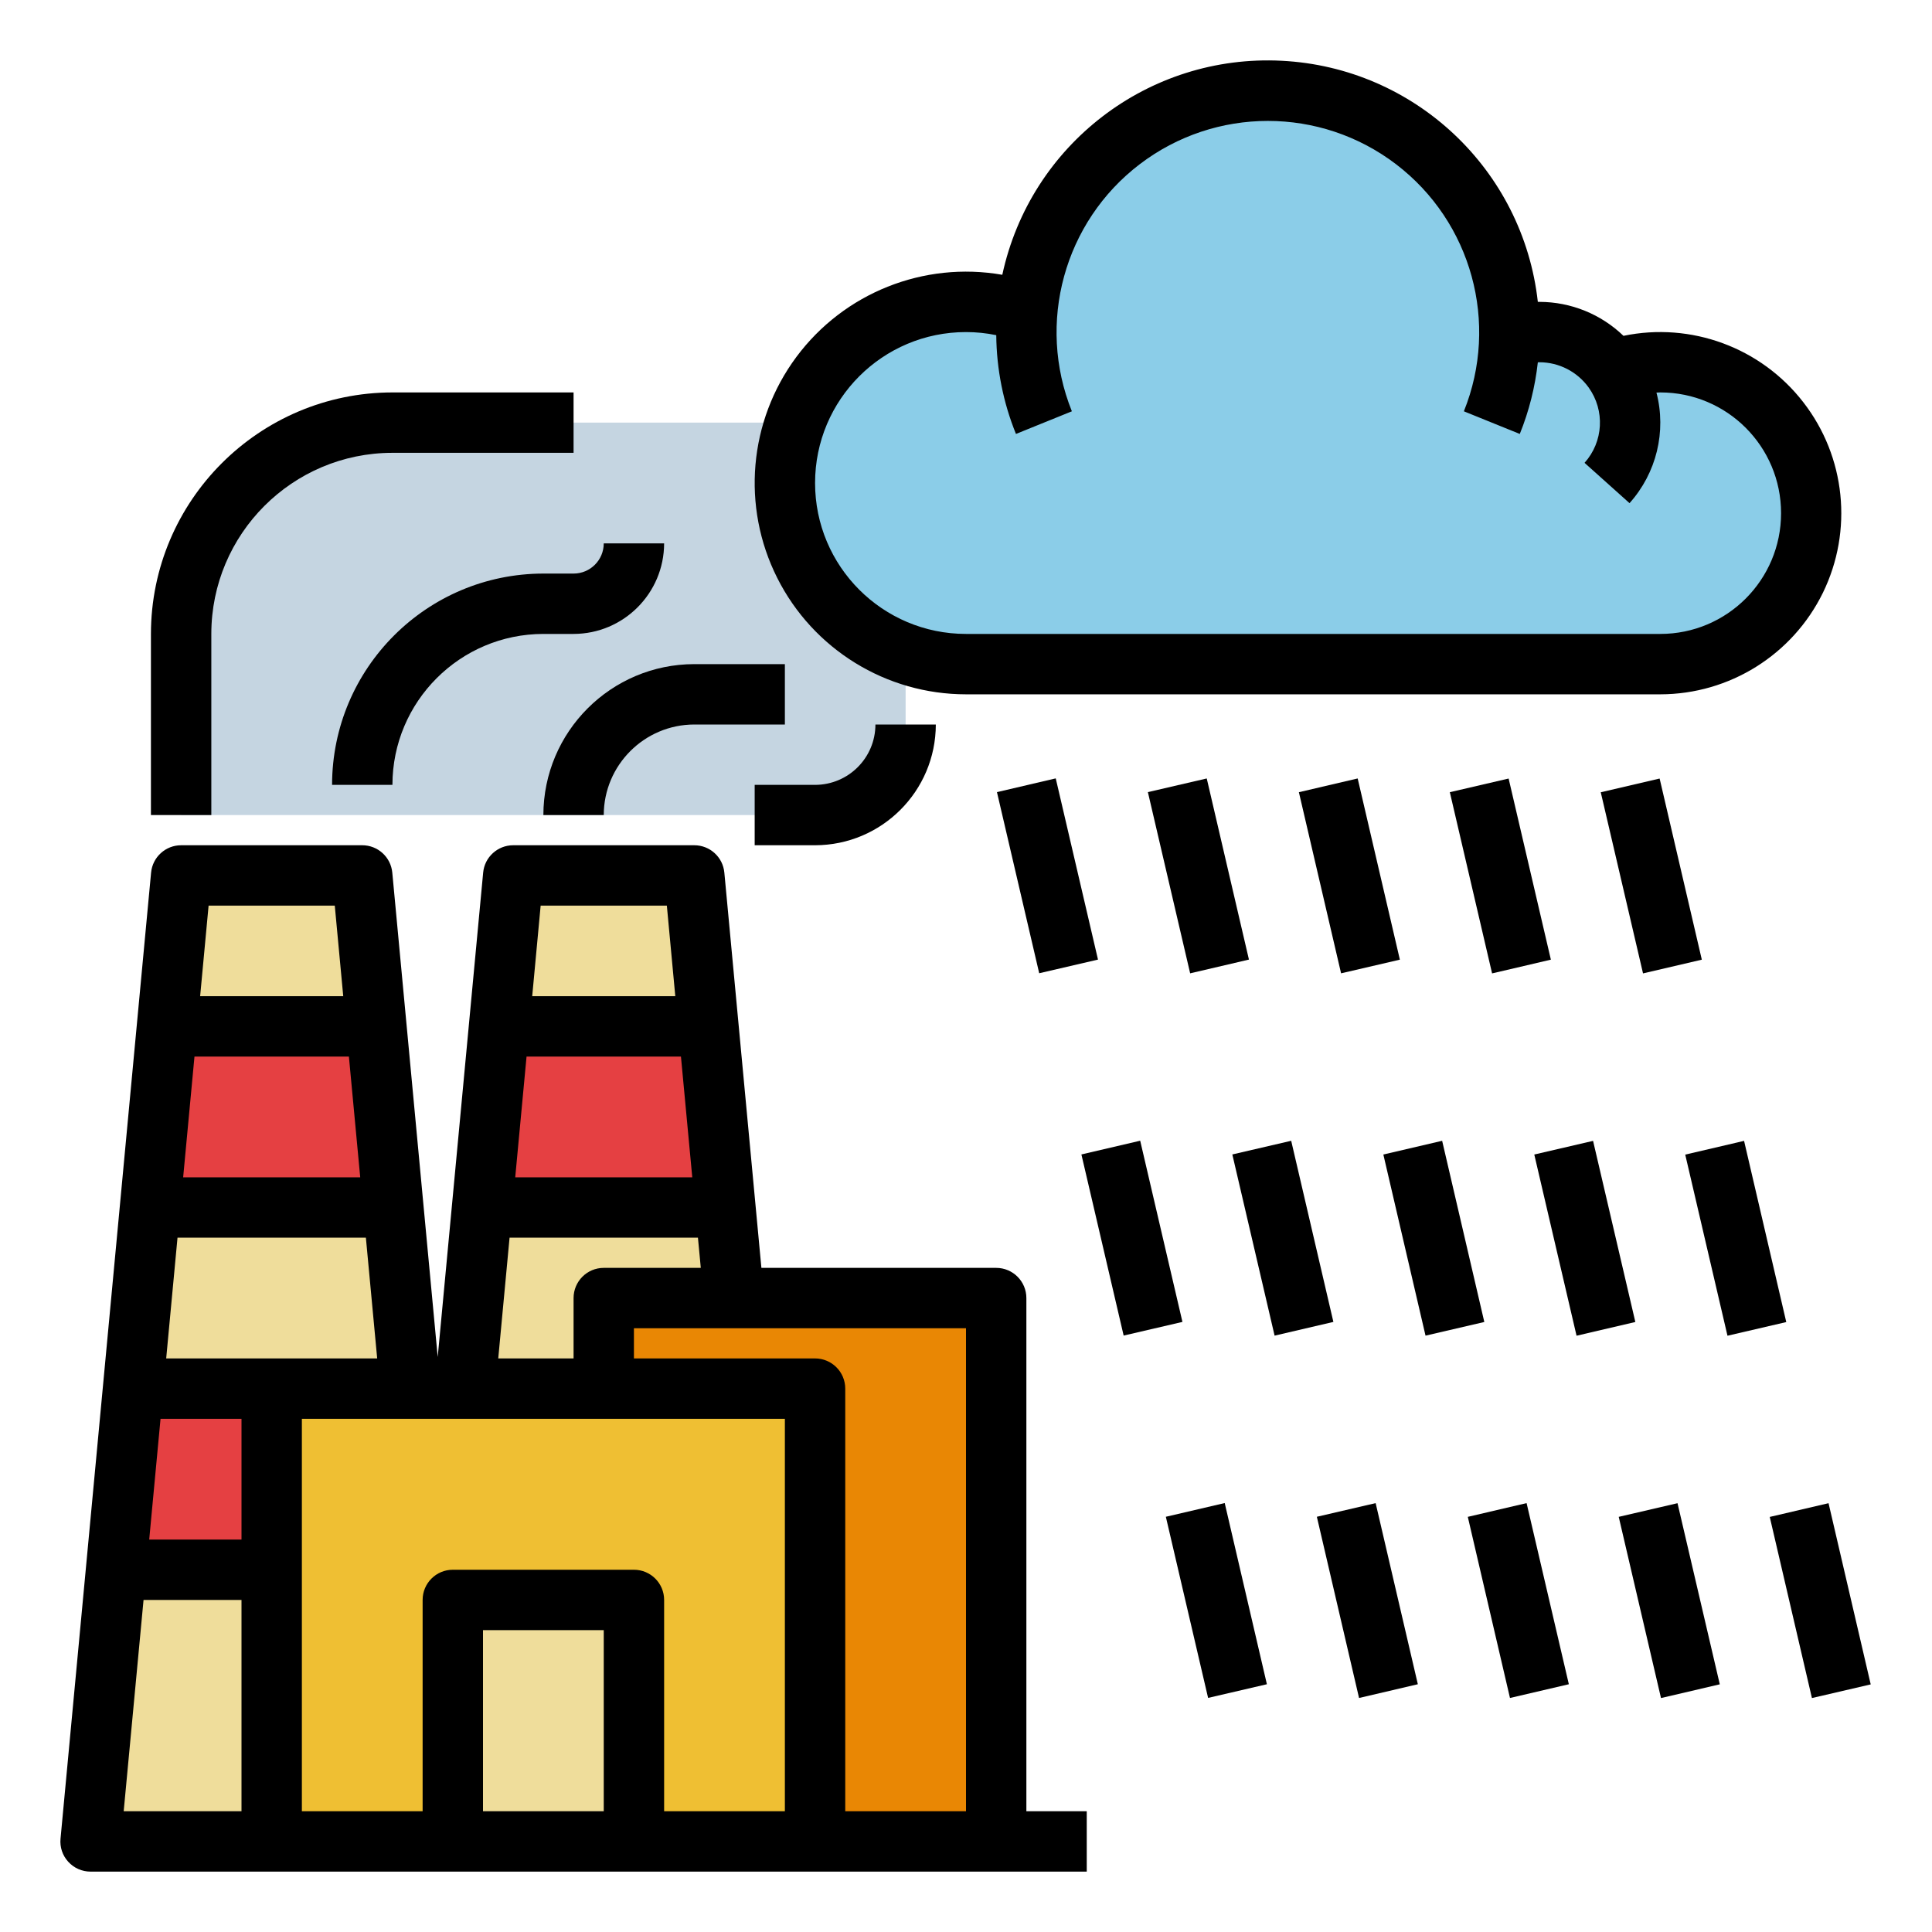
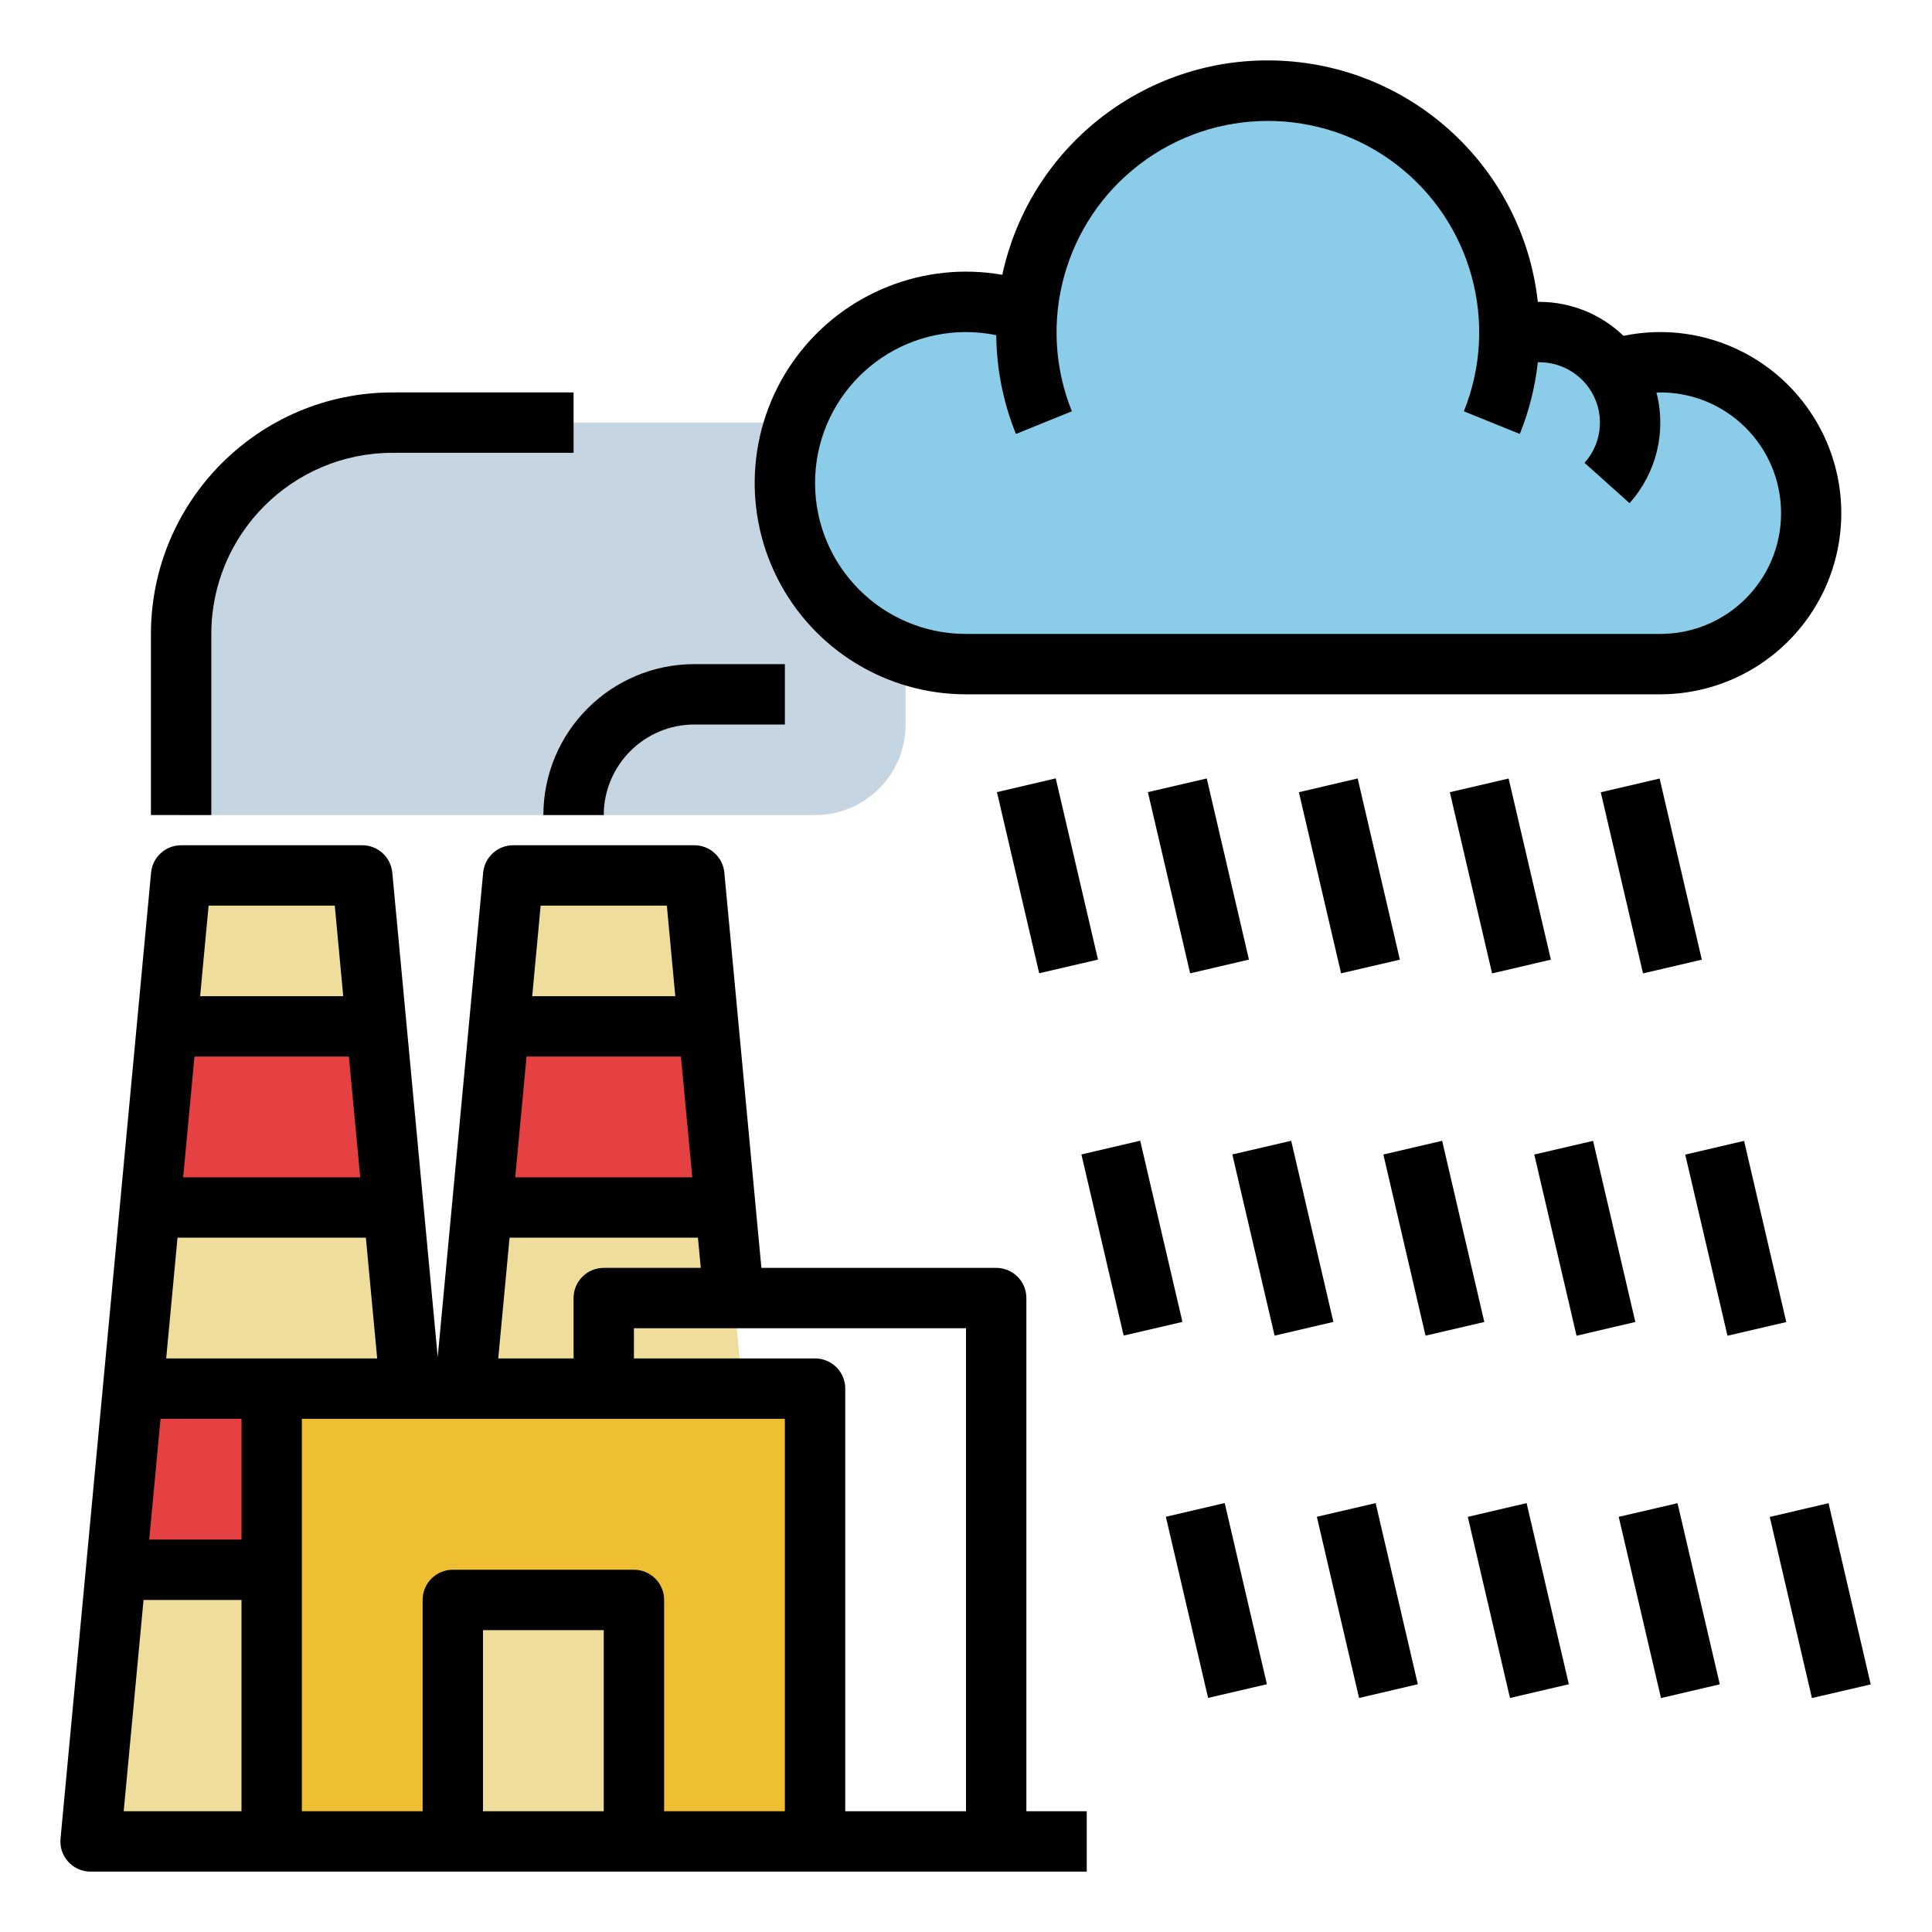
<svg xmlns="http://www.w3.org/2000/svg" width="100px" height="100px" viewBox="0 0 100 100" version="1.1">
  <g id="surface1">
    <path style=" stroke:none;fill-rule:nonzero;fill:rgb(77.255%,83.529%,88.235%);fill-opacity:1;" d="M 20.312 21.875 C 14.273 21.875 9.375 26.773 9.375 32.812 L 9.375 42.188 L 42.188 42.188 C 44.777 42.188 46.875 40.09 46.875 37.5 L 46.875 21.875 Z M 20.312 21.875 " />
    <path style=" stroke:none;fill-rule:nonzero;fill:rgb(93.725%,86.667%,60.784%);fill-opacity:1;" d="M 8.641 53.125 L 7.766 62.5 L 6.883 71.875 L 6.008 81.25 L 4.688 95.312 L 23.438 95.312 L 22.117 81.25 L 21.242 71.875 L 20.359 62.5 L 19.484 53.125 L 18.75 45.312 L 9.375 45.312 Z M 8.641 53.125 " />
    <path style=" stroke:none;fill-rule:nonzero;fill:rgb(89.804%,25.098%,25.882%);fill-opacity:1;" d="M 22.117 81.25 L 6.008 81.25 L 6.883 71.875 L 21.242 71.875 Z M 22.117 81.25 " />
    <path style=" stroke:none;fill-rule:nonzero;fill:rgb(89.804%,25.098%,25.882%);fill-opacity:1;" d="M 20.359 62.5 L 7.766 62.5 L 8.641 53.125 L 19.484 53.125 Z M 20.359 62.5 " />
    <path style=" stroke:none;fill-rule:nonzero;fill:rgb(93.725%,86.667%,60.784%);fill-opacity:1;" d="M 40.625 95.312 L 37.547 62.5 L 36.672 53.125 L 35.938 45.312 L 26.562 45.312 L 25.828 53.125 L 24.953 62.5 L 21.875 95.312 " />
    <path style=" stroke:none;fill-rule:nonzero;fill:rgb(89.804%,25.098%,25.882%);fill-opacity:1;" d="M 37.547 62.5 L 24.953 62.5 L 25.828 53.125 L 36.672 53.125 Z M 37.547 62.5 " />
-     <path style=" stroke:none;fill-rule:nonzero;fill:rgb(91.373%,52.941%,1.569%);fill-opacity:1;" d="M 31.25 67.188 L 51.562 67.188 L 51.562 95.312 L 31.25 95.312 Z M 31.25 67.188 " />
    <path style=" stroke:none;fill-rule:nonzero;fill:rgb(93.725%,74.902%,20%);fill-opacity:1;" d="M 14.062 71.875 L 42.188 71.875 L 42.188 95.312 L 14.062 95.312 Z M 14.062 71.875 " />
    <path style=" stroke:none;fill-rule:nonzero;fill:rgb(93.725%,86.667%,60.784%);fill-opacity:1;" d="M 23.438 82.812 L 32.812 82.812 L 32.812 95.312 L 23.438 95.312 Z M 23.438 82.812 " />
    <path style=" stroke:none;fill-rule:nonzero;fill:rgb(54.51%,80.392%,90.98%);fill-opacity:1;" d="M 93.75 26.562 C 93.75 30.879 90.254 34.375 85.938 34.375 L 50 34.375 C 44.824 34.375 40.625 30.176 40.625 25 C 40.625 19.824 44.824 15.625 50 15.625 L 50.078 15.625 C 51.129 15.633 52.176 15.816 53.164 16.172 C 53.711 9.488 59.43 4.426 66.133 4.699 C 72.832 4.969 78.125 10.48 78.125 17.188 C 78.125 17.277 78.125 17.367 78.121 17.457 C 80.086 16.758 82.277 17.445 83.492 19.141 C 85.875 18.359 88.484 18.766 90.516 20.234 C 92.547 21.703 93.75 24.059 93.75 26.562 Z M 93.75 26.562 " />
    <path style=" stroke:none;fill-rule:nonzero;fill:rgb(0%,0%,0%);fill-opacity:1;" d="M 53.125 67.188 C 53.125 66.324 52.426 65.625 51.562 65.625 L 39.41 65.625 L 37.492 45.168 C 37.418 44.363 36.742 43.75 35.938 43.75 L 26.562 43.75 C 25.758 43.75 25.082 44.363 25.008 45.168 L 22.656 70.238 L 20.305 45.168 C 20.23 44.363 19.555 43.75 18.75 43.75 L 9.375 43.75 C 8.57 43.75 7.895 44.363 7.82 45.168 L 3.133 95.168 C 3.09 95.605 3.234 96.039 3.531 96.363 C 3.828 96.691 4.246 96.875 4.688 96.875 L 56.25 96.875 L 56.25 93.75 L 53.125 93.75 Z M 50 93.75 L 43.75 93.75 L 43.75 71.875 C 43.75 71.012 43.051 70.312 42.188 70.312 L 32.812 70.312 L 32.812 68.75 L 50 68.75 Z M 31.25 93.75 L 25 93.75 L 25 84.375 L 31.25 84.375 Z M 32.812 81.25 L 23.438 81.25 C 22.574 81.25 21.875 81.949 21.875 82.812 L 21.875 93.75 L 15.625 93.75 L 15.625 73.438 L 40.625 73.438 L 40.625 93.75 L 34.375 93.75 L 34.375 82.812 C 34.375 81.949 33.676 81.25 32.812 81.25 Z M 18.645 60.938 L 9.48 60.938 L 10.066 54.688 L 18.059 54.688 Z M 18.938 64.062 L 19.523 70.312 L 8.602 70.312 L 9.188 64.062 Z M 12.5 73.438 L 12.5 79.688 L 7.723 79.688 L 8.309 73.438 Z M 31.25 65.625 C 30.387 65.625 29.688 66.324 29.688 67.188 L 29.688 70.312 L 25.789 70.312 L 26.375 64.062 L 36.125 64.062 L 36.273 65.625 Z M 35.832 60.938 L 26.668 60.938 L 27.254 54.688 L 35.246 54.688 Z M 34.516 46.875 L 34.953 51.562 L 27.547 51.562 L 27.984 46.875 Z M 17.328 46.875 L 17.766 51.562 L 10.359 51.562 L 10.797 46.875 Z M 7.43 82.812 L 12.5 82.812 L 12.5 93.75 L 6.402 93.75 Z M 7.43 82.812 " />
    <path style=" stroke:none;fill-rule:nonzero;fill:rgb(0%,0%,0%);fill-opacity:1;" d="M 10.938 32.812 C 10.941 27.637 15.137 23.441 20.312 23.438 L 29.688 23.438 L 29.688 20.312 L 20.312 20.312 C 13.414 20.32 7.82 25.914 7.812 32.812 L 7.812 42.188 L 10.938 42.188 Z M 10.938 32.812 " />
    <path style=" stroke:none;fill-rule:nonzero;fill:rgb(0%,0%,0%);fill-opacity:1;" d="M 28.125 42.188 L 31.25 42.188 C 31.254 39.602 33.352 37.504 35.938 37.5 L 40.625 37.5 L 40.625 34.375 L 35.938 34.375 C 31.625 34.379 28.129 37.875 28.125 42.188 Z M 28.125 42.188 " />
-     <path style=" stroke:none;fill-rule:nonzero;fill:rgb(0%,0%,0%);fill-opacity:1;" d="M 42.188 40.625 L 39.062 40.625 L 39.062 43.75 L 42.188 43.75 C 45.637 43.746 48.434 40.949 48.438 37.5 L 45.312 37.5 C 45.309 39.227 43.914 40.621 42.188 40.625 Z M 42.188 40.625 " />
-     <path style=" stroke:none;fill-rule:nonzero;fill:rgb(0%,0%,0%);fill-opacity:1;" d="M 28.125 29.688 C 22.086 29.695 17.195 34.586 17.188 40.625 L 20.312 40.625 C 20.316 36.312 23.812 32.816 28.125 32.812 L 29.688 32.812 C 32.273 32.809 34.371 30.711 34.375 28.125 L 31.25 28.125 C 31.25 28.988 30.551 29.688 29.688 29.688 Z M 28.125 29.688 " />
    <path style=" stroke:none;fill-rule:nonzero;fill:rgb(0%,0%,0%);fill-opacity:1;" d="M 50 35.938 L 85.938 35.938 C 89.516 35.934 92.777 33.895 94.352 30.684 C 95.922 27.469 95.531 23.641 93.336 20.816 C 91.145 17.988 87.531 16.656 84.031 17.383 C 82.863 16.258 81.309 15.629 79.688 15.625 C 79.656 15.625 79.629 15.625 79.598 15.625 C 78.836 8.777 73.219 3.492 66.336 3.145 C 59.453 2.793 53.332 7.484 51.879 14.223 C 47.809 13.512 43.684 15.16 41.219 18.477 C 38.754 21.797 38.371 26.223 40.23 29.914 C 42.086 33.605 45.867 35.938 50 35.938 Z M 50 17.188 C 50.527 17.188 51.051 17.242 51.566 17.348 C 51.582 19.102 51.926 20.836 52.586 22.461 L 55.48 21.289 C 53.641 16.723 55.078 11.484 58.992 8.5 C 62.91 5.512 68.34 5.512 72.258 8.5 C 76.172 11.484 77.609 16.723 75.77 21.289 L 78.664 22.461 C 79.145 21.273 79.457 20.027 79.598 18.754 C 79.629 18.754 79.656 18.75 79.688 18.75 C 80.695 18.754 81.637 19.238 82.227 20.055 C 82.227 20.055 82.23 20.055 82.23 20.059 C 83.082 21.25 82.992 22.867 82.016 23.957 L 84.344 26.043 C 85.738 24.488 86.262 22.34 85.738 20.32 C 85.805 20.316 85.871 20.312 85.938 20.312 C 89.391 20.312 92.188 23.109 92.188 26.562 C 92.188 30.016 89.391 32.812 85.938 32.812 L 50 32.812 C 45.684 32.812 42.188 29.316 42.188 25 C 42.188 20.684 45.684 17.188 50 17.188 Z M 50 17.188 " />
    <path style=" stroke:none;fill-rule:nonzero;fill:rgb(0%,0%,0%);fill-opacity:1;" d="M 55.973 59.754 L 59.016 59.043 L 61.203 68.422 L 58.16 69.129 Z M 55.973 59.754 " />
    <path style=" stroke:none;fill-rule:nonzero;fill:rgb(0%,0%,0%);fill-opacity:1;" d="M 60.344 78.508 L 63.391 77.797 L 65.574 87.176 L 62.531 87.883 Z M 60.344 78.508 " />
    <path style=" stroke:none;fill-rule:nonzero;fill:rgb(0%,0%,0%);fill-opacity:1;" d="M 51.602 41 L 54.645 40.289 L 56.832 49.668 L 53.789 50.375 Z M 51.602 41 " />
    <path style=" stroke:none;fill-rule:nonzero;fill:rgb(0%,0%,0%);fill-opacity:1;" d="M 63.785 59.754 L 66.832 59.047 L 69.016 68.422 L 65.973 69.133 Z M 63.785 59.754 " />
    <path style=" stroke:none;fill-rule:nonzero;fill:rgb(0%,0%,0%);fill-opacity:1;" d="M 68.16 78.508 L 71.203 77.801 L 73.387 87.176 L 70.344 87.887 Z M 68.16 78.508 " />
    <path style=" stroke:none;fill-rule:nonzero;fill:rgb(0%,0%,0%);fill-opacity:1;" d="M 59.414 41 L 62.461 40.293 L 64.645 49.668 L 61.602 50.379 Z M 59.414 41 " />
    <path style=" stroke:none;fill-rule:nonzero;fill:rgb(0%,0%,0%);fill-opacity:1;" d="M 71.602 59.758 L 74.645 59.047 L 76.828 68.426 L 73.785 69.133 Z M 71.602 59.758 " />
    <path style=" stroke:none;fill-rule:nonzero;fill:rgb(0%,0%,0%);fill-opacity:1;" d="M 75.973 78.512 L 79.016 77.801 L 81.203 87.176 L 78.156 87.887 Z M 75.973 78.512 " />
    <path style=" stroke:none;fill-rule:nonzero;fill:rgb(0%,0%,0%);fill-opacity:1;" d="M 67.23 41.004 L 70.273 40.293 L 72.457 49.672 L 69.414 50.379 Z M 67.23 41.004 " />
    <path style=" stroke:none;fill-rule:nonzero;fill:rgb(0%,0%,0%);fill-opacity:1;" d="M 79.414 59.758 L 82.457 59.051 L 84.645 68.426 L 81.602 69.137 Z M 79.414 59.758 " />
    <path style=" stroke:none;fill-rule:nonzero;fill:rgb(0%,0%,0%);fill-opacity:1;" d="M 83.785 78.512 L 86.828 77.805 L 89.016 87.18 L 85.973 87.891 Z M 83.785 78.512 " />
    <path style=" stroke:none;fill-rule:nonzero;fill:rgb(0%,0%,0%);fill-opacity:1;" d="M 75.043 41.004 L 78.086 40.297 L 80.273 49.672 L 77.23 50.383 Z M 75.043 41.004 " />
    <path style=" stroke:none;fill-rule:nonzero;fill:rgb(0%,0%,0%);fill-opacity:1;" d="M 87.227 59.762 L 90.273 59.051 L 92.457 68.43 L 89.414 69.137 Z M 87.227 59.762 " />
    <path style=" stroke:none;fill-rule:nonzero;fill:rgb(0%,0%,0%);fill-opacity:1;" d="M 91.602 78.516 L 94.645 77.805 L 96.828 87.184 L 93.785 87.891 Z M 91.602 78.516 " />
    <path style=" stroke:none;fill-rule:nonzero;fill:rgb(0%,0%,0%);fill-opacity:1;" d="M 82.855 41.008 L 85.902 40.297 L 88.086 49.672 L 85.043 50.383 Z M 82.855 41.008 " />
  </g>
</svg>